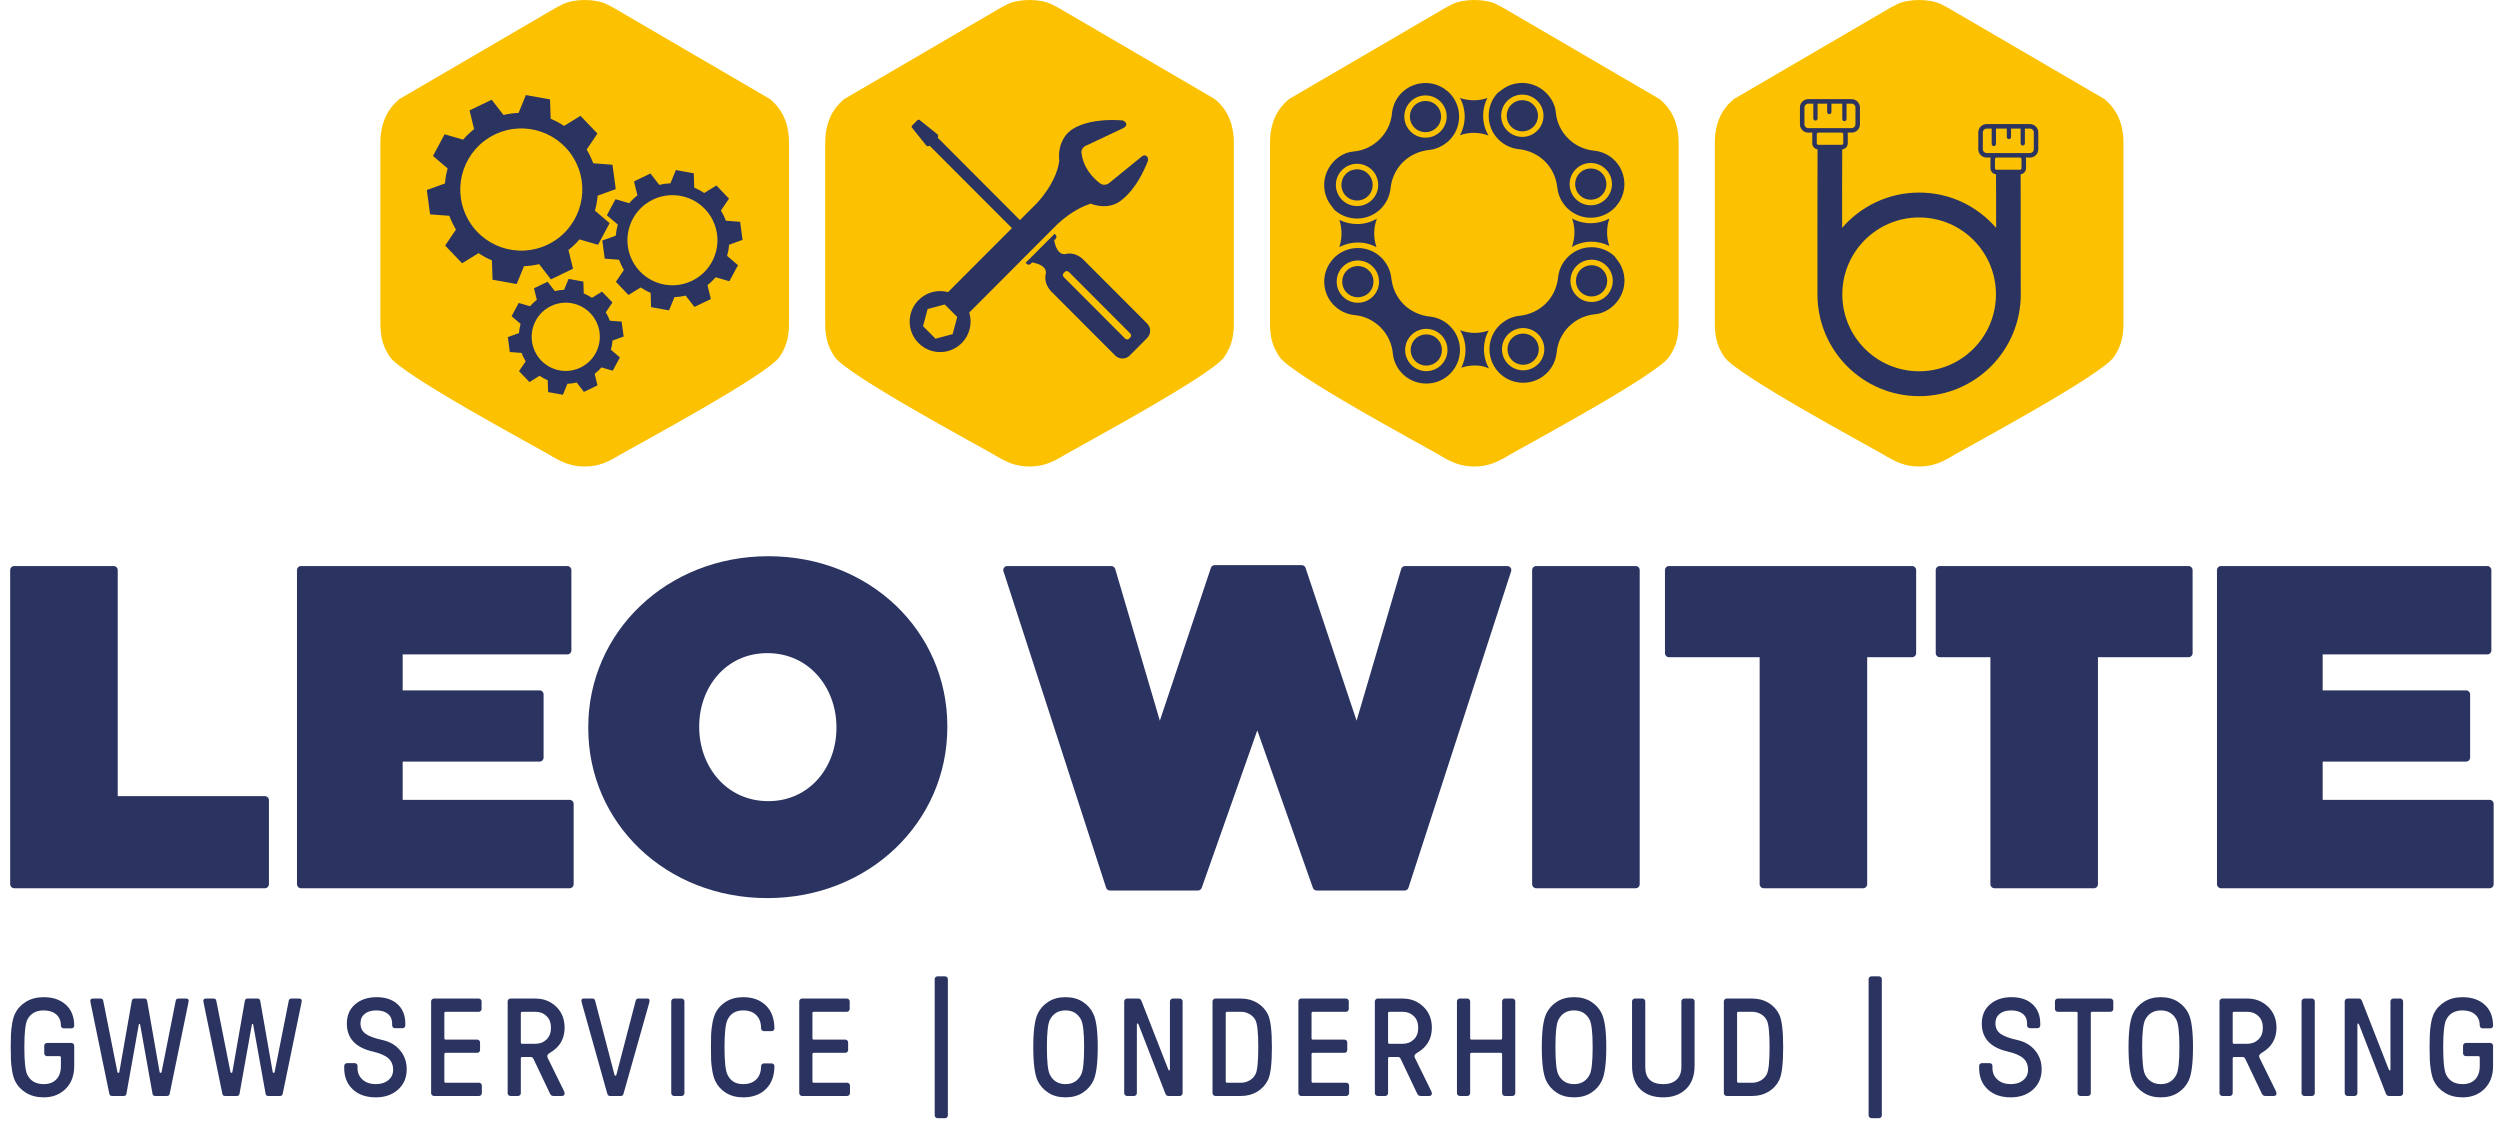
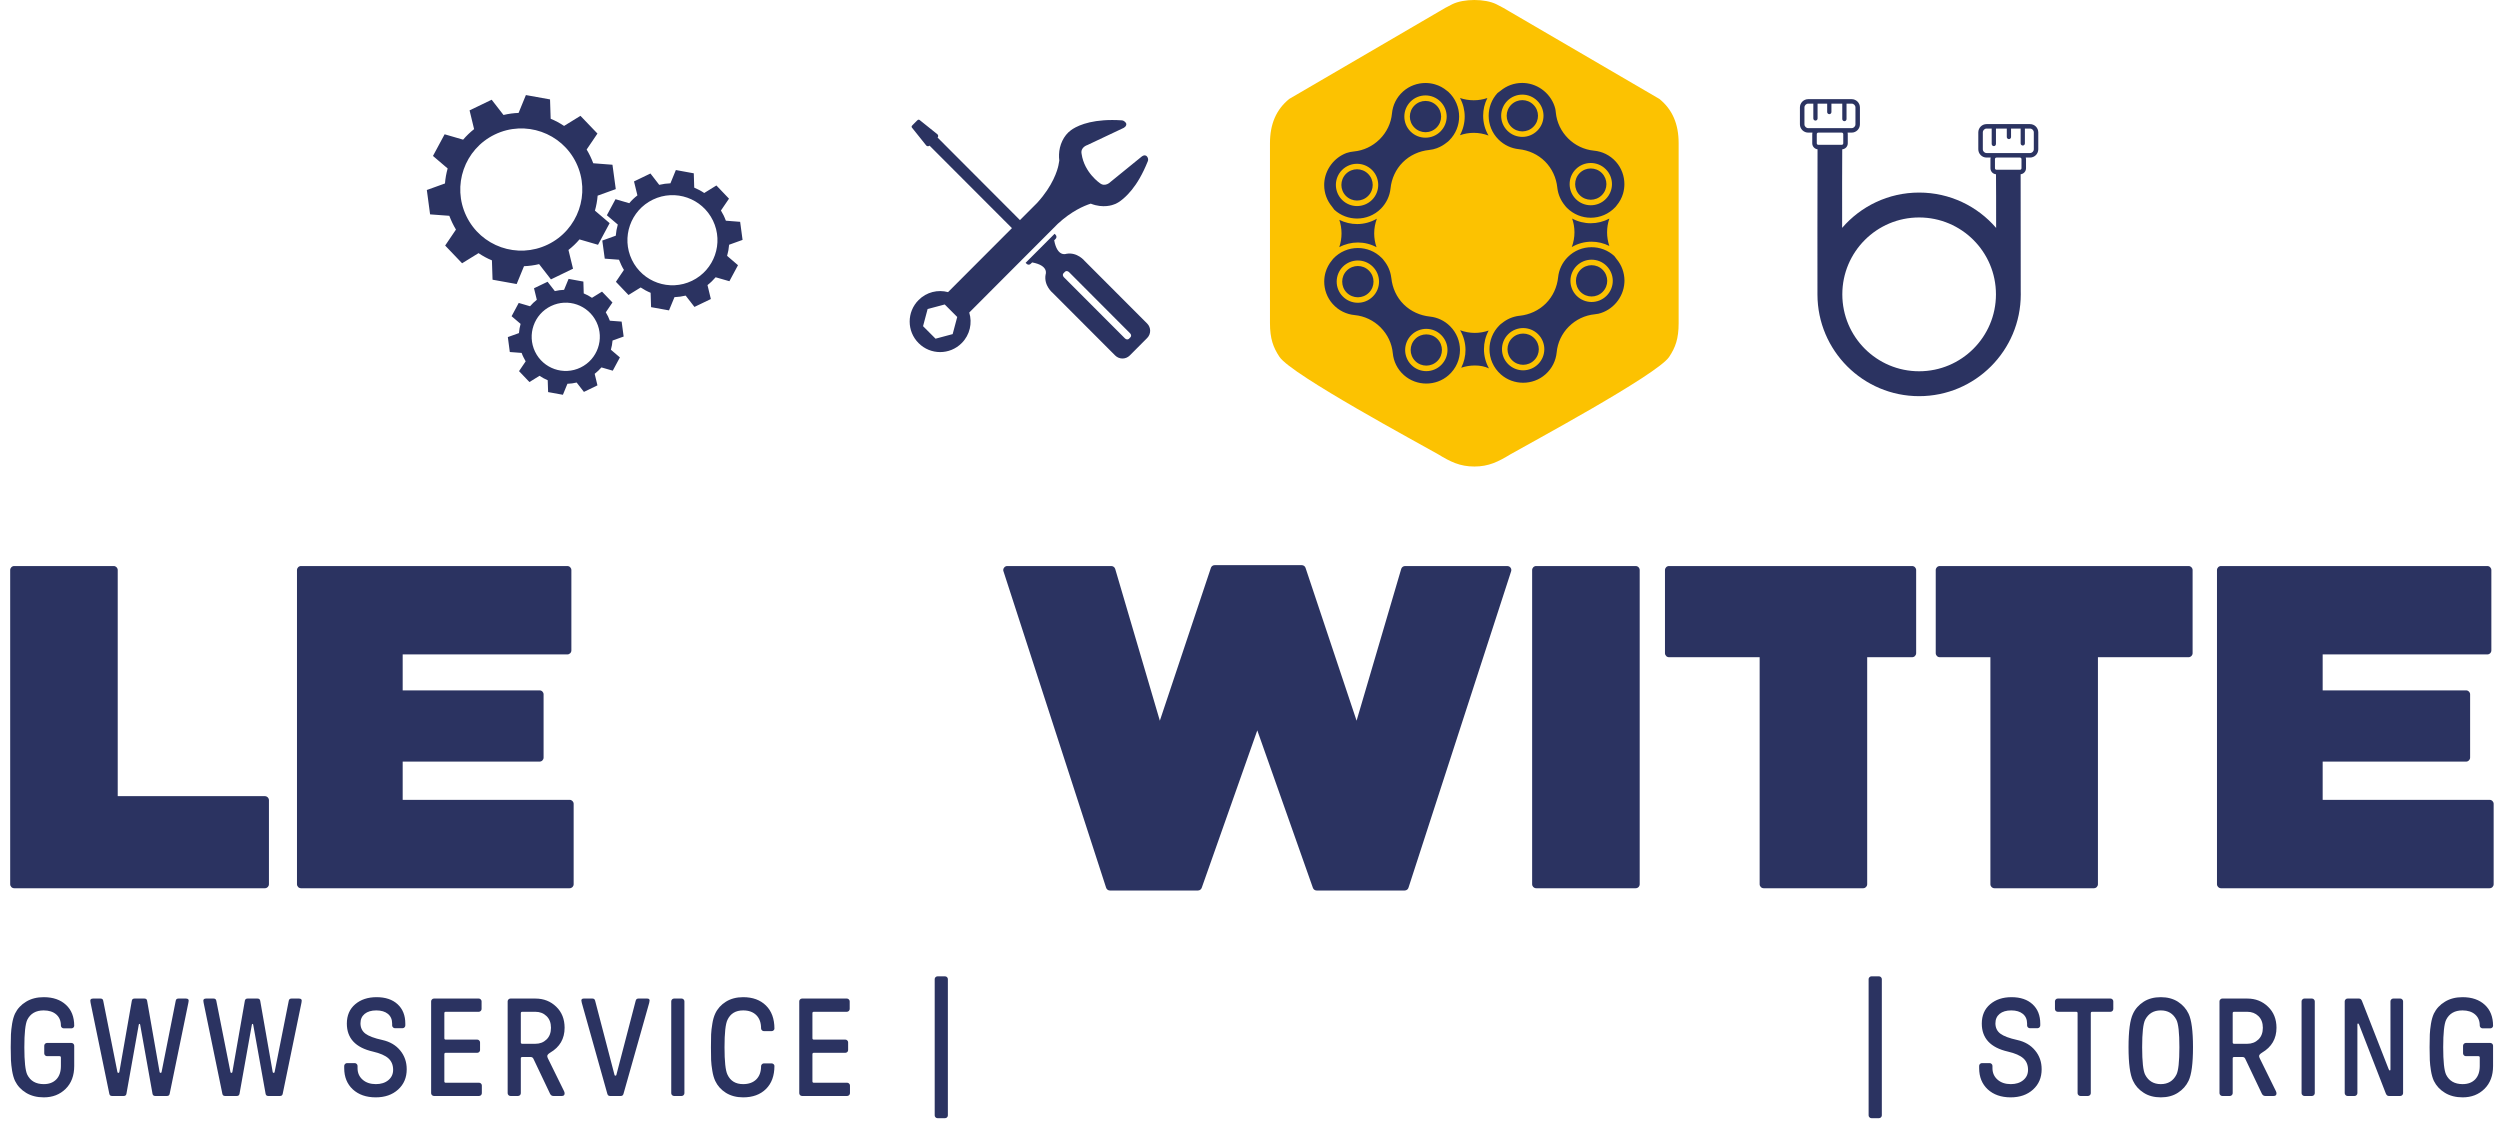
<svg xmlns="http://www.w3.org/2000/svg" width="191" height="86" viewBox="0 0 191 86" fill="none">
  <path d="M190.207 67.861H169.682C169.514 67.861 169.377 67.724 169.377 67.552V43.554C169.377 43.386 169.514 43.245 169.682 43.245H190.032C190.203 43.245 190.34 43.386 190.34 43.554V49.69C190.34 49.861 190.203 49.998 190.032 49.998H177.452V52.744H188.409C188.577 52.744 188.717 52.881 188.717 53.049V57.882C188.717 58.05 188.577 58.187 188.409 58.187H177.452V61.108H190.207C190.378 61.108 190.515 61.248 190.515 61.416V67.552C190.515 67.724 190.378 67.861 190.207 67.861ZM159.974 67.861H152.371C152.203 67.861 152.066 67.724 152.066 67.552V50.211H148.198C148.027 50.211 147.89 50.07 147.89 49.902V43.554C147.89 43.386 148.027 43.245 148.198 43.245H167.21C167.378 43.245 167.515 43.386 167.515 43.554V49.902C167.515 50.07 167.378 50.211 167.21 50.211H160.282V67.552C160.282 67.724 160.145 67.861 159.974 67.861ZM142.348 67.861H134.745C134.574 67.861 134.437 67.724 134.437 67.552V50.211H127.509C127.341 50.211 127.204 50.07 127.204 49.902V43.554C127.204 43.386 127.341 43.245 127.509 43.245H146.086C146.257 43.245 146.394 43.386 146.394 43.554V49.902C146.394 50.07 146.257 50.211 146.086 50.211H142.653V67.552C142.653 67.724 142.516 67.861 142.348 67.861ZM124.965 67.861H117.363C117.191 67.861 117.055 67.724 117.055 67.552V43.554C117.055 43.386 117.191 43.245 117.363 43.245H124.965C125.137 43.245 125.273 43.386 125.273 43.554V67.552C125.273 67.724 125.137 67.861 124.965 67.861ZM91.522 68.035H84.799C84.668 68.035 84.549 67.953 84.507 67.823L76.672 43.667C76.655 43.633 76.648 43.595 76.648 43.554C76.648 43.386 76.785 43.245 76.956 43.245H84.908C85.041 43.249 85.161 43.334 85.202 43.468L88.612 55.061L92.504 43.41C92.535 43.276 92.655 43.177 92.802 43.177H99.453C99.583 43.177 99.703 43.259 99.744 43.386L103.643 55.061L107.045 43.492C107.073 43.351 107.199 43.245 107.347 43.245H115.158C115.189 43.249 115.223 43.252 115.254 43.262C115.415 43.314 115.504 43.489 115.449 43.65L107.614 67.802C107.583 67.936 107.46 68.035 107.316 68.035H100.593C100.466 68.035 100.35 67.957 100.305 67.83L96.057 55.801L91.819 67.809C91.782 67.939 91.662 68.035 91.522 68.035Z" fill="#2B3361" />
  <path d="M43.523 67.861H22.997C22.826 67.861 22.689 67.724 22.689 67.552V43.554C22.689 43.386 22.826 43.245 22.997 43.245H43.344C43.516 43.245 43.653 43.386 43.653 43.554V49.69C43.653 49.861 43.516 49.998 43.344 49.998H30.765V52.744H41.222C41.393 52.744 41.53 52.881 41.53 53.049V57.882C41.53 58.05 41.393 58.187 41.222 58.187H30.765V61.108H43.523C43.69 61.108 43.827 61.248 43.827 61.416V67.552C43.827 67.724 43.69 67.861 43.523 67.861Z" fill="#2B3361" />
  <path d="M20.242 67.861H1.086C0.915 67.861 0.778 67.724 0.778 67.552V43.554C0.778 43.386 0.915 43.245 1.086 43.245H8.689C8.857 43.245 8.994 43.386 8.994 43.554V60.827H20.242C20.41 60.827 20.547 60.967 20.547 61.135V67.552C20.547 67.724 20.41 67.861 20.242 67.861Z" fill="#2B3361" />
-   <path d="M58.625 68.615C66.382 68.615 72.376 62.818 72.376 55.555V55.483C72.376 48.219 66.454 42.495 58.697 42.495C50.94 42.495 44.943 48.291 44.943 55.555V55.627C44.943 62.89 50.869 68.615 58.625 68.615ZM58.697 61.207C55.466 61.207 53.419 58.523 53.419 55.555V55.483C53.419 52.548 55.428 49.899 58.625 49.899C61.857 49.899 63.904 52.583 63.904 55.555V55.627C63.904 58.561 61.891 61.207 58.697 61.207Z" fill="#2B3361" />
-   <path fill-rule="evenodd" clip-rule="evenodd" d="M81.42 34.706C82.686 33.973 92.627 28.636 93.538 27.268C94.02 26.545 94.267 25.869 94.267 24.687V10.941C94.267 9.481 93.791 8.367 92.795 7.558L81.379 0.897C81.033 0.688 80.711 0.506 80.335 0.321C79.458 -0.107 77.85 -0.107 76.973 0.321C76.597 0.506 76.275 0.688 75.933 0.897L64.516 7.558C63.517 8.367 63.045 9.481 63.045 10.941V24.687C63.045 25.869 63.288 26.545 63.77 27.268C64.681 28.636 74.622 33.973 75.888 34.706C76.833 35.279 77.552 35.642 78.661 35.642C79.76 35.642 80.485 35.275 81.42 34.706Z" fill="#FCC201" />
  <path fill-rule="evenodd" clip-rule="evenodd" d="M81.279 21.177C81.187 21.087 81.177 20.95 81.252 20.875L81.368 20.758C81.444 20.683 81.577 20.697 81.67 20.786L86.339 25.465C86.431 25.557 86.445 25.691 86.366 25.766L86.253 25.883C86.175 25.958 86.041 25.948 85.949 25.856L81.279 21.177ZM79.883 20.978C79.732 21.821 80.424 22.376 80.424 22.376L85.202 27.162C85.51 27.467 86.003 27.467 86.311 27.162L87.643 25.825C87.948 25.52 87.948 25.023 87.643 24.718L82.864 19.932C82.864 19.932 82.31 19.24 81.468 19.391C81.468 19.391 80.783 19.675 80.54 18.359L80.65 18.249C80.735 18.163 80.735 18.026 80.65 17.941L80.571 17.862L78.356 20.08L78.438 20.158C78.52 20.244 78.661 20.244 78.743 20.158L78.856 20.049C80.17 20.289 79.883 20.978 79.883 20.978ZM72.177 23.261L70.87 23.61L70.521 24.92L71.476 25.876L72.783 25.526L73.132 24.217L72.177 23.261ZM85.73 9.196C83.621 9.052 82.484 9.525 81.961 9.851C81.92 9.878 81.872 9.909 81.831 9.94C81.252 10.355 80.93 11.102 80.91 11.801V11.805C80.903 11.962 80.913 12.113 80.93 12.264C80.906 12.394 80.876 12.583 80.865 12.631C80.79 12.994 80.454 14.173 79.239 15.5L77.925 16.816L71.633 10.512L71.623 10.523C71.695 10.451 71.695 10.331 71.623 10.262L70.319 9.217C70.213 9.117 70.161 9.114 70.058 9.217L69.723 9.553C69.61 9.662 69.627 9.71 69.723 9.813L70.767 11.119C70.839 11.191 70.955 11.191 71.027 11.119L71.017 11.126L77.312 17.43L72.431 22.318C71.654 22.109 70.791 22.308 70.182 22.921C69.271 23.83 69.271 25.307 70.182 26.215C71.089 27.127 72.564 27.127 73.471 26.215C74.105 25.585 74.296 24.676 74.05 23.878L80.824 17.09C81.855 16.141 82.796 15.73 83.333 15.558C84.302 15.946 85.055 15.637 85.055 15.637C85.538 15.51 86.13 14.928 86.459 14.516C86.859 14.026 87.29 13.323 87.691 12.322C87.749 12.199 87.708 12.041 87.623 11.945C87.554 11.87 87.421 11.815 87.229 11.959L84.846 13.896C84.846 13.896 84.449 14.314 84.042 14.002C84.042 14.002 82.841 13.196 82.635 11.76C82.525 11.243 83.077 11.081 83.077 11.081L85.853 9.769C86.038 9.666 86.072 9.522 86.041 9.433C86.003 9.33 85.839 9.203 85.73 9.196Z" fill="#2B3361" />
  <path fill-rule="evenodd" clip-rule="evenodd" d="M115.405 34.706C116.671 33.973 126.612 28.636 127.522 27.268C128.005 26.545 128.248 25.869 128.248 24.687V10.941C128.248 9.481 127.776 8.367 126.776 7.558L115.36 0.897C115.014 0.688 114.696 0.506 114.319 0.321C113.443 -0.107 111.834 -0.107 110.958 0.321C110.581 0.506 110.26 0.688 109.914 0.897L98.498 7.558C97.502 8.367 97.026 9.481 97.026 10.941V24.687C97.026 25.869 97.272 26.545 97.755 27.268C98.665 28.636 108.603 33.973 109.873 34.706C110.814 35.279 111.536 35.642 112.642 35.642C113.744 35.642 114.467 35.275 115.405 34.706Z" fill="#FCC201" />
  <path fill-rule="evenodd" clip-rule="evenodd" d="M104.882 20.374C104.567 20.059 104.153 19.901 103.739 19.901C103.328 19.901 102.91 20.059 102.595 20.374C102.28 20.69 102.123 21.105 102.123 21.516C102.123 21.931 102.28 22.345 102.595 22.657C102.91 22.973 103.328 23.134 103.739 23.13C104.153 23.134 104.567 22.973 104.882 22.657C105.2 22.345 105.358 21.931 105.358 21.516C105.358 21.105 105.2 20.69 104.882 20.374ZM104.584 20.673C104.82 20.906 104.937 21.211 104.937 21.516C104.937 21.824 104.82 22.13 104.584 22.363C104.351 22.596 104.047 22.712 103.739 22.712C103.434 22.712 103.129 22.596 102.893 22.363C102.66 22.13 102.544 21.824 102.544 21.516C102.544 21.211 102.66 20.906 102.893 20.673C103.129 20.439 103.434 20.323 103.739 20.323C104.047 20.323 104.351 20.439 104.584 20.673ZM110.112 25.599C109.798 25.283 109.383 25.125 108.969 25.125C108.555 25.125 108.141 25.283 107.826 25.599C107.511 25.914 107.353 26.329 107.353 26.74C107.353 27.151 107.511 27.566 107.826 27.881C108.141 28.197 108.555 28.355 108.969 28.355C109.383 28.355 109.798 28.197 110.112 27.881C110.427 27.566 110.588 27.151 110.588 26.74C110.588 26.329 110.427 25.914 110.112 25.599ZM109.815 25.897C110.051 26.13 110.164 26.435 110.164 26.74C110.164 27.045 110.051 27.35 109.815 27.583C109.582 27.816 109.277 27.933 108.969 27.933C108.664 27.933 108.356 27.816 108.124 27.583C107.891 27.35 107.774 27.045 107.774 26.74C107.774 26.435 107.891 26.13 108.124 25.897C108.356 25.66 108.664 25.547 108.969 25.547C109.277 25.547 109.582 25.66 109.815 25.897ZM122.74 20.313C122.425 19.997 122.011 19.84 121.597 19.84C121.183 19.84 120.769 19.997 120.454 20.313C120.139 20.628 119.981 21.043 119.981 21.454C119.981 21.869 120.139 22.284 120.454 22.599C120.769 22.911 121.183 23.072 121.597 23.072C122.011 23.072 122.425 22.911 122.74 22.599C123.055 22.284 123.216 21.869 123.216 21.454C123.216 21.043 123.055 20.628 122.74 20.313ZM122.442 20.611C122.675 20.844 122.792 21.149 122.792 21.454C122.792 21.763 122.675 22.064 122.442 22.301C122.21 22.534 121.905 22.651 121.597 22.651C121.292 22.651 120.984 22.534 120.751 22.301C120.519 22.064 120.402 21.763 120.402 21.454C120.402 21.149 120.519 20.844 120.751 20.611C120.984 20.378 121.292 20.261 121.597 20.261C121.905 20.261 122.21 20.378 122.442 20.611ZM117.513 25.537C117.195 25.221 116.781 25.064 116.366 25.064C115.956 25.064 115.538 25.221 115.223 25.537C114.908 25.852 114.751 26.267 114.751 26.678C114.751 27.09 114.908 27.504 115.223 27.82C115.538 28.135 115.956 28.293 116.366 28.293C116.781 28.293 117.195 28.135 117.513 27.82C117.828 27.504 117.986 27.09 117.986 26.678C117.986 26.267 117.828 25.852 117.513 25.537ZM117.212 25.835C117.448 26.068 117.565 26.373 117.565 26.678C117.565 26.983 117.448 27.288 117.212 27.521C116.979 27.755 116.675 27.871 116.366 27.871C116.062 27.871 115.757 27.755 115.521 27.521C115.288 27.288 115.172 26.983 115.172 26.678C115.172 26.373 115.288 26.068 115.521 25.835C115.757 25.599 116.062 25.485 116.366 25.485C116.675 25.485 116.979 25.599 117.212 25.835ZM122.679 12.926C122.364 12.61 121.95 12.453 121.535 12.453C121.121 12.453 120.707 12.61 120.392 12.926C120.077 13.238 119.92 13.652 119.92 14.067C119.92 14.479 120.077 14.893 120.392 15.209C120.707 15.524 121.121 15.682 121.535 15.682C121.95 15.682 122.364 15.524 122.679 15.209C122.994 14.893 123.155 14.479 123.155 14.067C123.155 13.652 122.994 13.238 122.679 12.926ZM122.381 13.22C122.614 13.457 122.73 13.759 122.73 14.067C122.73 14.372 122.614 14.677 122.381 14.91C122.148 15.143 121.843 15.26 121.535 15.26C121.231 15.26 120.923 15.143 120.69 14.91C120.457 14.677 120.341 14.372 120.341 14.067C120.341 13.759 120.457 13.457 120.69 13.22C120.923 12.987 121.231 12.871 121.535 12.871C121.843 12.871 122.148 12.987 122.381 13.22ZM117.448 7.702C117.133 7.386 116.719 7.229 116.305 7.229C115.894 7.229 115.476 7.386 115.162 7.702C114.847 8.017 114.689 8.432 114.689 8.843C114.689 9.258 114.847 9.669 115.162 9.985C115.476 10.3 115.894 10.458 116.305 10.458C116.719 10.458 117.133 10.3 117.448 9.985C117.767 9.669 117.924 9.258 117.924 8.843C117.924 8.432 117.767 8.017 117.448 7.702ZM117.15 8C117.387 8.233 117.503 8.538 117.503 8.843C117.503 9.148 117.387 9.453 117.15 9.686C116.918 9.923 116.613 10.036 116.305 10.039C116 10.036 115.696 9.923 115.459 9.686C115.227 9.453 115.11 9.148 115.11 8.843C115.11 8.538 115.227 8.233 115.459 8C115.696 7.767 116 7.65 116.305 7.65C116.613 7.65 116.918 7.767 117.15 8ZM104.824 12.987C104.505 12.672 104.091 12.511 103.677 12.514C103.266 12.511 102.849 12.672 102.534 12.987C102.219 13.299 102.061 13.714 102.061 14.129C102.061 14.54 102.219 14.955 102.534 15.27C102.849 15.586 103.266 15.743 103.677 15.743C104.091 15.743 104.505 15.586 104.824 15.27C105.139 14.955 105.296 14.54 105.296 14.129C105.296 13.714 105.139 13.299 104.824 12.987ZM104.522 13.282C104.759 13.519 104.875 13.82 104.875 14.129C104.875 14.434 104.759 14.739 104.522 14.972C104.29 15.205 103.985 15.322 103.677 15.322C103.372 15.322 103.068 15.205 102.831 14.972C102.599 14.739 102.482 14.434 102.482 14.129C102.482 13.82 102.599 13.519 102.831 13.282C103.068 13.049 103.372 12.932 103.677 12.932C103.985 12.932 104.29 13.049 104.522 13.282ZM110.051 7.763C109.736 7.448 109.322 7.29 108.907 7.29C108.493 7.29 108.079 7.448 107.764 7.763C107.449 8.079 107.292 8.493 107.292 8.905C107.292 9.316 107.449 9.731 107.764 10.046C108.079 10.362 108.493 10.519 108.907 10.519C109.322 10.519 109.736 10.362 110.051 10.046C110.366 9.731 110.527 9.316 110.527 8.905C110.527 8.493 110.366 8.079 110.051 7.763ZM109.753 8.062C109.986 8.295 110.102 8.6 110.102 8.905C110.102 9.21 109.986 9.515 109.753 9.748C109.52 9.985 109.216 10.098 108.907 10.101C108.603 10.098 108.295 9.985 108.062 9.748C107.829 9.515 107.713 9.213 107.713 8.905C107.713 8.6 107.829 8.295 108.062 8.062C108.295 7.828 108.603 7.712 108.907 7.712C109.216 7.712 109.52 7.828 109.753 8.062ZM113.635 7.489C113.419 7.914 113.313 8.38 113.313 8.843C113.313 9.368 113.45 9.892 113.724 10.355C113.364 10.221 112.984 10.149 112.594 10.149C112.231 10.149 111.875 10.214 111.54 10.331C111.779 9.889 111.903 9.395 111.903 8.905C111.903 8.418 111.783 7.928 111.543 7.489C111.879 7.602 112.235 7.66 112.594 7.66C112.95 7.66 113.303 7.602 113.635 7.489ZM122.956 16.7C122.84 17.036 122.781 17.389 122.781 17.749C122.781 18.105 122.84 18.455 122.953 18.791C122.525 18.575 122.059 18.465 121.594 18.465C121.07 18.465 120.546 18.602 120.084 18.876C120.217 18.517 120.289 18.139 120.289 17.749C120.289 17.385 120.228 17.032 120.111 16.696C120.553 16.936 121.042 17.056 121.532 17.056C122.021 17.056 122.511 16.936 122.956 16.7ZM111.639 28.094C111.855 27.669 111.964 27.203 111.964 26.74C111.964 26.215 111.824 25.695 111.554 25.228C111.91 25.362 112.29 25.434 112.68 25.434C113.043 25.434 113.399 25.369 113.734 25.252C113.494 25.698 113.375 26.188 113.375 26.678C113.375 27.182 113.501 27.689 113.758 28.145C113.433 27.998 113.094 27.923 112.68 27.923C112.324 27.923 111.975 27.981 111.639 28.094ZM105.166 18.887C104.724 18.647 104.232 18.527 103.742 18.527C103.253 18.527 102.763 18.647 102.321 18.883C102.434 18.547 102.493 18.194 102.493 17.834C102.493 17.478 102.434 17.128 102.325 16.796C102.749 17.008 103.218 17.118 103.684 17.118C104.204 17.118 104.728 16.981 105.193 16.707C105.06 17.067 104.988 17.444 104.988 17.834C104.988 18.198 105.05 18.551 105.166 18.887ZM109.63 6.444C109.969 6.543 110.273 6.707 110.537 6.927C110.575 6.958 110.612 6.989 110.653 7.016C111.204 7.527 111.478 8.216 111.478 8.905C111.478 9.563 111.228 10.221 110.725 10.722C110.694 10.752 110.664 10.783 110.633 10.811C110.592 10.841 110.554 10.872 110.516 10.9C110.304 11.071 110.065 11.212 109.808 11.308C109.804 11.311 109.804 11.311 109.801 11.315C109.599 11.39 109.39 11.438 109.178 11.459C108.425 11.537 107.713 11.86 107.175 12.398C106.635 12.936 106.313 13.646 106.237 14.396C106.176 14.962 105.929 15.51 105.498 15.946C104.995 16.446 104.341 16.696 103.684 16.696C103.057 16.696 102.434 16.474 101.941 16.024C101.887 15.939 101.825 15.857 101.76 15.778C101.39 15.335 101.168 14.766 101.168 14.143C101.168 14.091 101.171 14.04 101.171 13.988C101.233 12.95 101.931 12.038 102.876 11.688C103.057 11.627 103.246 11.589 103.437 11.572C104.173 11.503 104.861 11.174 105.385 10.66H105.389L105.412 10.636C105.94 10.108 106.279 9.412 106.347 8.665C106.405 8.041 106.689 7.441 107.199 6.985C107.682 6.557 108.295 6.341 108.907 6.341C109.154 6.341 109.397 6.375 109.63 6.444ZM101.274 20.796C101.373 20.46 101.541 20.152 101.76 19.891C101.791 19.853 101.818 19.816 101.849 19.774C102.362 19.223 103.051 18.948 103.742 18.948C104.399 18.948 105.056 19.199 105.56 19.703C105.59 19.73 105.618 19.761 105.649 19.795C105.676 19.833 105.707 19.874 105.738 19.912C106.032 20.272 106.227 20.71 106.289 21.19C106.292 21.197 106.292 21.201 106.292 21.207C106.296 21.221 106.296 21.235 106.299 21.248C106.378 21.999 106.696 22.709 107.237 23.247L107.261 23.271C107.798 23.795 108.497 24.107 109.24 24.186C109.804 24.244 110.355 24.491 110.787 24.923C111.29 25.427 111.54 26.082 111.543 26.74C111.54 27.45 111.252 28.156 110.667 28.67C110.188 29.091 109.582 29.304 108.969 29.304C108.356 29.304 107.744 29.088 107.261 28.66C106.751 28.207 106.467 27.604 106.409 26.98C106.34 26.239 106.008 25.55 105.488 25.026V25.023L105.474 25.009C104.944 24.481 104.249 24.145 103.499 24.073C102.876 24.015 102.273 23.734 101.818 23.223C101.387 22.743 101.171 22.13 101.171 21.516C101.171 21.273 101.205 21.029 101.274 20.796ZM114.645 24.769C114.686 24.741 114.723 24.711 114.761 24.683C115.124 24.385 115.569 24.19 116.058 24.128C116.062 24.128 116.065 24.128 116.069 24.128L116.099 24.125C116.853 24.046 117.561 23.723 118.102 23.185C118.639 22.647 118.961 21.938 119.04 21.187C119.098 20.621 119.345 20.073 119.779 19.637C120.279 19.137 120.936 18.887 121.594 18.887C122.217 18.887 122.843 19.11 123.333 19.559C123.391 19.644 123.452 19.727 123.517 19.805C123.887 20.248 124.106 20.82 124.11 21.441C124.11 21.492 124.106 21.543 124.103 21.595C124.038 22.733 123.202 23.713 122.117 23.97C122.025 23.991 121.932 24.005 121.84 24.011C121.09 24.083 120.392 24.419 119.865 24.947L119.851 24.961H119.848C119.327 25.489 118.999 26.178 118.93 26.918C118.869 27.542 118.588 28.145 118.075 28.598C117.595 29.026 116.983 29.242 116.366 29.242C115.757 29.242 115.148 29.03 114.669 28.608C114.087 28.094 113.796 27.388 113.796 26.678C113.796 26.02 114.046 25.365 114.549 24.861C114.58 24.831 114.614 24.8 114.645 24.769ZM114.408 7.109C114.494 7.054 114.573 6.992 114.651 6.927C115.1 6.557 115.668 6.337 116.291 6.337C116.343 6.337 116.394 6.337 116.445 6.341C117.578 6.406 118.554 7.229 118.821 8.301C118.841 8.401 118.858 8.5 118.865 8.603C118.937 9.35 119.273 10.046 119.803 10.574C120.33 11.102 121.029 11.438 121.778 11.51C122.398 11.568 123.004 11.849 123.459 12.36C123.887 12.843 124.103 13.454 124.103 14.067C124.103 14.31 124.068 14.55 124.003 14.787C123.904 15.123 123.736 15.431 123.517 15.692C123.487 15.73 123.456 15.767 123.428 15.805C122.915 16.36 122.227 16.635 121.532 16.635C120.875 16.635 120.221 16.384 119.718 15.884C119.687 15.853 119.656 15.819 119.629 15.788C119.598 15.75 119.567 15.709 119.536 15.671C119.245 15.311 119.047 14.873 118.985 14.389C118.985 14.386 118.985 14.379 118.982 14.376C118.982 14.362 118.978 14.348 118.978 14.335C118.9 13.584 118.578 12.874 118.04 12.336C117.5 11.798 116.791 11.476 116.038 11.397C115.47 11.338 114.922 11.092 114.487 10.66C113.984 10.159 113.734 9.501 113.734 8.843C113.734 8.219 113.96 7.599 114.408 7.109Z" fill="#2B3361" />
-   <path fill-rule="evenodd" clip-rule="evenodd" d="M149.386 34.706C150.656 33.973 160.593 28.636 161.504 27.268C161.986 26.545 162.233 25.869 162.233 24.687V10.941C162.233 9.481 161.757 8.367 160.761 7.558L149.345 0.897C148.999 0.688 148.677 0.506 148.301 0.321C147.424 -0.107 145.816 -0.107 144.939 0.321C144.563 0.506 144.241 0.688 143.899 0.897L132.482 7.558C131.483 8.367 131.011 9.481 131.011 10.941V24.687C131.011 25.869 131.254 26.545 131.736 27.268C132.647 28.636 142.588 33.973 143.854 34.706C144.799 35.279 145.518 35.642 146.627 35.642C147.726 35.642 148.451 35.275 149.386 34.706Z" fill="#FCC201" />
  <path fill-rule="evenodd" clip-rule="evenodd" d="M141.075 7.918C141.075 7.924 141.075 7.931 141.075 7.938V9.093C141.075 9.186 141.003 9.258 140.914 9.258C140.825 9.258 140.749 9.186 140.749 9.093V7.938C140.749 7.931 140.753 7.924 140.753 7.918H139.921V8.562C139.921 8.651 139.849 8.723 139.76 8.723C139.671 8.723 139.596 8.651 139.596 8.562V7.918H138.863V9.052C138.863 9.141 138.791 9.213 138.702 9.213C138.613 9.213 138.538 9.141 138.538 9.052V7.918H138.148C137.99 7.918 137.86 8.048 137.86 8.209V9.498C137.86 9.659 137.99 9.789 138.148 9.789H141.465C141.626 9.789 141.756 9.659 141.756 9.498V8.209C141.756 8.048 141.626 7.918 141.465 7.918H141.075ZM138.915 10.132H140.712C140.773 10.132 140.825 10.183 140.825 10.248V10.951C140.825 11.013 140.773 11.064 140.712 11.064H138.915C138.853 11.064 138.802 11.013 138.802 10.951V10.248C138.802 10.183 138.853 10.132 138.915 10.132ZM152.169 9.823C152.165 9.83 152.165 9.837 152.165 9.844V10.999C152.165 11.088 152.241 11.164 152.33 11.164C152.419 11.164 152.491 11.088 152.491 10.999V9.844C152.491 9.837 152.491 9.83 152.491 9.823H153.319V10.468C153.319 10.557 153.394 10.629 153.483 10.629C153.572 10.629 153.644 10.557 153.644 10.468V9.823H154.377V10.958C154.377 11.047 154.452 11.119 154.541 11.119C154.63 11.119 154.702 11.047 154.702 10.958V9.823H155.092C155.253 9.823 155.383 9.954 155.383 10.115V11.404C155.383 11.565 155.253 11.692 155.092 11.692H151.775C151.618 11.692 151.488 11.565 151.488 11.404V10.115C151.488 9.954 151.618 9.823 151.775 9.823H152.169ZM154.325 12.038H152.532C152.467 12.038 152.415 12.089 152.415 12.154V12.854C152.415 12.919 152.467 12.97 152.532 12.97H154.325C154.39 12.97 154.442 12.919 154.442 12.854V12.154C154.442 12.089 154.39 12.038 154.325 12.038ZM146.62 16.614C149.862 16.614 152.491 19.243 152.491 22.489C152.491 25.736 149.862 28.365 146.62 28.365C143.382 28.365 140.753 25.736 140.753 22.489C140.753 19.243 143.382 16.614 146.62 16.614ZM146.62 14.712C148.972 14.712 151.08 15.757 152.504 17.413C152.504 15.73 152.504 14.071 152.494 13.313H152.487C152.254 13.292 152.07 13.094 152.07 12.854V12.154C152.07 12.113 152.076 12.075 152.087 12.038H151.775C151.426 12.038 151.142 11.753 151.142 11.404V10.115C151.142 9.765 151.426 9.481 151.775 9.481H155.092C155.441 9.481 155.725 9.765 155.725 10.115V11.404C155.725 11.753 155.441 12.038 155.092 12.038H154.77C154.781 12.075 154.788 12.113 154.788 12.154V12.854C154.788 13.094 154.606 13.289 154.377 13.313C154.384 14.9 154.384 20.707 154.384 22.243C154.387 22.325 154.387 22.407 154.387 22.489C154.387 26.785 150.909 30.267 146.62 30.267C142.338 30.267 138.863 26.795 138.853 22.506C138.853 21.643 138.846 13.721 138.86 11.407C138.634 11.38 138.456 11.184 138.456 10.951V10.248C138.456 10.207 138.459 10.17 138.47 10.132H138.148C137.799 10.132 137.514 9.847 137.514 9.498V8.209C137.514 7.859 137.799 7.575 138.148 7.575H141.465C141.814 7.575 142.098 7.859 142.098 8.209V9.498C142.098 9.847 141.814 10.132 141.465 10.132H141.157C141.167 10.17 141.17 10.207 141.17 10.248V10.951C141.17 11.188 140.986 11.386 140.756 11.407H140.746C140.736 12.542 140.736 15.072 140.739 17.409C142.163 15.757 144.272 14.712 146.62 14.712Z" fill="#2B3361" />
  <path d="M3.345 83.838C2.822 83.838 2.37 83.722 1.993 83.492C1.613 83.262 1.333 82.957 1.148 82.583C1.049 82.371 0.977 82.11 0.925 81.809C0.877 81.504 0.847 81.233 0.836 80.993C0.826 80.756 0.819 80.427 0.819 80.009C0.819 79.594 0.826 79.265 0.836 79.029C0.847 78.789 0.877 78.518 0.925 78.213C0.977 77.908 1.049 77.651 1.148 77.438C1.333 77.061 1.613 76.759 1.993 76.53C2.37 76.3 2.818 76.184 3.335 76.184C4.051 76.184 4.619 76.379 5.04 76.77C5.461 77.157 5.67 77.692 5.67 78.374C5.67 78.422 5.649 78.466 5.608 78.508C5.564 78.545 5.516 78.566 5.458 78.566H4.865C4.807 78.566 4.759 78.542 4.715 78.501C4.674 78.46 4.653 78.408 4.653 78.353C4.653 77.99 4.533 77.709 4.297 77.503C4.061 77.298 3.739 77.195 3.335 77.195C2.743 77.195 2.322 77.435 2.082 77.918C1.935 78.23 1.86 78.926 1.86 80.009C1.86 81.096 1.935 81.792 2.082 82.103C2.322 82.587 2.743 82.827 3.345 82.827C3.749 82.827 4.068 82.707 4.301 82.467C4.537 82.224 4.653 81.884 4.653 81.445V80.797C4.653 80.725 4.615 80.691 4.547 80.691H3.592C3.534 80.691 3.486 80.671 3.441 80.626C3.4 80.585 3.38 80.534 3.38 80.479V79.892C3.38 79.838 3.4 79.786 3.441 79.745C3.486 79.704 3.534 79.68 3.592 79.68H5.458C5.516 79.68 5.564 79.704 5.608 79.745C5.649 79.786 5.67 79.838 5.67 79.892V81.445C5.67 82.175 5.451 82.758 5.013 83.19C4.574 83.622 4.02 83.838 3.345 83.838ZM8.555 83.732C8.443 83.732 8.374 83.677 8.354 83.571L6.919 76.609C6.906 76.537 6.899 76.485 6.899 76.451C6.899 76.345 6.971 76.29 7.111 76.29H7.683C7.799 76.29 7.864 76.345 7.885 76.451L8.97 81.901C8.977 81.946 8.997 81.966 9.031 81.966H9.055C9.089 81.966 9.11 81.946 9.117 81.901L10.072 76.451C10.092 76.345 10.161 76.29 10.274 76.29H11.037C11.15 76.29 11.219 76.345 11.239 76.451L12.194 81.901C12.204 81.946 12.225 81.966 12.259 81.966H12.28C12.318 81.966 12.338 81.946 12.345 81.901L13.427 76.451C13.447 76.345 13.516 76.29 13.629 76.29H14.204C14.344 76.29 14.416 76.345 14.416 76.451C14.416 76.485 14.409 76.537 14.392 76.609L12.961 83.571C12.941 83.677 12.872 83.732 12.759 83.732H11.855C11.742 83.732 11.677 83.677 11.653 83.571L10.709 78.288C10.702 78.247 10.685 78.223 10.657 78.223C10.63 78.223 10.609 78.247 10.602 78.288L9.658 83.571C9.637 83.677 9.569 83.732 9.456 83.732H8.555ZM17.192 83.732C17.079 83.732 17.011 83.677 16.99 83.571L15.556 76.609C15.542 76.537 15.535 76.485 15.535 76.451C15.535 76.345 15.607 76.29 15.747 76.29H16.323C16.436 76.29 16.5 76.345 16.524 76.451L17.606 81.901C17.613 81.946 17.634 81.966 17.671 81.966H17.692C17.726 81.966 17.747 81.946 17.753 81.901L18.708 76.451C18.732 76.345 18.797 76.29 18.91 76.29H19.677C19.79 76.29 19.855 76.345 19.879 76.451L20.834 81.901C20.841 81.946 20.862 81.966 20.896 81.966H20.916C20.954 81.966 20.974 81.946 20.981 81.901L22.063 76.451C22.087 76.345 22.152 76.29 22.265 76.29H22.84C22.98 76.29 23.052 76.345 23.052 76.451C23.052 76.485 23.046 76.537 23.032 76.609L21.598 83.571C21.577 83.677 21.509 83.732 21.396 83.732H20.492C20.379 83.732 20.314 83.677 20.293 83.571L19.345 78.288C19.338 78.247 19.321 78.223 19.294 78.223C19.266 78.223 19.249 78.247 19.242 78.288L18.298 83.571C18.274 83.677 18.209 83.732 18.096 83.732H17.192Z" fill="#2B3361" />
  <path d="M28.707 83.838C27.978 83.838 27.393 83.632 26.955 83.228C26.517 82.82 26.297 82.278 26.297 81.606V81.435C26.297 81.377 26.318 81.329 26.363 81.288C26.404 81.243 26.455 81.222 26.51 81.222H27.105C27.16 81.222 27.211 81.243 27.253 81.288C27.297 81.329 27.317 81.377 27.317 81.435V81.606C27.317 81.966 27.444 82.261 27.704 82.487C27.961 82.714 28.3 82.827 28.718 82.827C29.108 82.827 29.423 82.727 29.669 82.525C29.912 82.323 30.035 82.059 30.035 81.733C30.035 81.363 29.912 81.072 29.673 80.856C29.433 80.64 29.039 80.468 28.495 80.342C27.163 80.037 26.499 79.323 26.499 78.203C26.499 77.579 26.712 77.088 27.136 76.725C27.561 76.365 28.105 76.184 28.772 76.184C29.45 76.184 29.988 76.365 30.378 76.725C30.771 77.088 30.966 77.579 30.966 78.203V78.343C30.966 78.398 30.946 78.449 30.905 78.49C30.864 78.532 30.812 78.556 30.754 78.556H30.172C30.114 78.556 30.066 78.532 30.025 78.49C29.981 78.449 29.96 78.398 29.96 78.343V78.203C29.96 77.884 29.851 77.637 29.635 77.459C29.419 77.284 29.125 77.195 28.748 77.195C28.375 77.195 28.077 77.284 27.862 77.459C27.646 77.637 27.54 77.877 27.54 78.182C27.54 78.514 27.667 78.778 27.916 78.97C28.166 79.159 28.601 79.323 29.217 79.457C29.789 79.584 30.244 79.851 30.576 80.256C30.908 80.66 31.073 81.137 31.073 81.689C31.073 82.33 30.854 82.844 30.415 83.242C29.977 83.639 29.409 83.838 28.707 83.838ZM33.151 83.732C33.096 83.732 33.044 83.711 33.003 83.667C32.959 83.626 32.938 83.574 32.938 83.519V76.502C32.938 76.448 32.959 76.396 33.003 76.355C33.044 76.31 33.096 76.29 33.151 76.29H36.581C36.635 76.29 36.687 76.31 36.728 76.355C36.772 76.396 36.793 76.448 36.793 76.502V77.088C36.793 77.143 36.772 77.195 36.728 77.236C36.687 77.277 36.635 77.301 36.581 77.301H34.054C33.982 77.301 33.948 77.335 33.948 77.407V79.32C33.948 79.392 33.982 79.426 34.054 79.426H36.464C36.519 79.426 36.57 79.447 36.611 79.492C36.656 79.533 36.676 79.581 36.676 79.639V80.225C36.676 80.28 36.656 80.328 36.611 80.372C36.57 80.414 36.519 80.434 36.464 80.434H34.054C33.982 80.434 33.948 80.472 33.948 80.544V82.614C33.948 82.686 33.982 82.721 34.054 82.721H36.601C36.659 82.721 36.707 82.741 36.752 82.786C36.793 82.827 36.813 82.878 36.813 82.933V83.519C36.813 83.574 36.793 83.626 36.752 83.667C36.707 83.711 36.659 83.732 36.601 83.732H33.151ZM38.997 83.732C38.939 83.732 38.891 83.711 38.847 83.667C38.806 83.626 38.785 83.574 38.785 83.519V76.502C38.785 76.448 38.806 76.396 38.847 76.355C38.891 76.31 38.939 76.29 38.997 76.29H40.907C41.537 76.29 42.068 76.499 42.496 76.914C42.923 77.325 43.136 77.863 43.136 78.521C43.136 79.358 42.77 79.992 42.033 80.424C41.883 80.516 41.811 80.602 41.811 80.681C41.811 80.729 41.828 80.791 41.862 80.863L43.095 83.368C43.122 83.427 43.136 83.485 43.136 83.54C43.136 83.667 43.067 83.732 42.923 83.732H42.276C42.164 83.732 42.078 83.674 42.023 83.56L40.75 80.883C40.705 80.797 40.637 80.756 40.548 80.756H39.898C39.829 80.756 39.791 80.791 39.791 80.863V83.519C39.791 83.574 39.771 83.626 39.73 83.667C39.685 83.711 39.637 83.732 39.579 83.732H38.997ZM39.898 79.745H40.907C41.246 79.745 41.53 79.635 41.756 79.416C41.982 79.197 42.095 78.898 42.095 78.521C42.095 78.148 41.982 77.85 41.756 77.63C41.53 77.411 41.246 77.301 40.907 77.301H39.898C39.829 77.301 39.791 77.335 39.791 77.407V79.639C39.791 79.711 39.829 79.745 39.898 79.745ZM46.603 83.732C46.497 83.732 46.432 83.677 46.401 83.571L44.45 76.619C44.43 76.533 44.416 76.475 44.416 76.437C44.416 76.341 44.478 76.29 44.597 76.29H45.268C45.374 76.29 45.44 76.345 45.467 76.451L46.946 82.114C46.953 82.158 46.973 82.179 47.007 82.179H47.028C47.066 82.179 47.086 82.158 47.093 82.114L48.568 76.451C48.596 76.345 48.664 76.29 48.77 76.29H49.448C49.571 76.29 49.629 76.341 49.629 76.437C49.629 76.482 49.619 76.543 49.599 76.619L47.634 83.571C47.606 83.677 47.538 83.732 47.432 83.732H46.603ZM51.495 83.732C51.437 83.732 51.389 83.711 51.344 83.667C51.303 83.626 51.283 83.574 51.283 83.519V76.502C51.283 76.448 51.303 76.396 51.344 76.355C51.389 76.31 51.437 76.29 51.495 76.29H52.077C52.135 76.29 52.183 76.31 52.227 76.355C52.269 76.396 52.289 76.448 52.289 76.502V83.519C52.289 83.574 52.269 83.626 52.227 83.667C52.183 83.711 52.135 83.732 52.077 83.732H51.495ZM56.777 83.838C56.267 83.838 55.829 83.722 55.459 83.492C55.093 83.262 54.819 82.957 54.644 82.583C54.545 82.371 54.47 82.11 54.422 81.809C54.37 81.504 54.34 81.233 54.329 80.993C54.319 80.756 54.316 80.427 54.316 80.009C54.316 79.594 54.319 79.265 54.329 79.029C54.34 78.789 54.37 78.518 54.422 78.213C54.47 77.908 54.545 77.651 54.644 77.438C54.819 77.061 55.093 76.759 55.459 76.53C55.829 76.3 56.267 76.184 56.777 76.184C57.506 76.184 58.088 76.396 58.519 76.821C58.95 77.246 59.166 77.836 59.166 78.587C59.166 78.635 59.146 78.679 59.101 78.72C59.06 78.758 59.009 78.778 58.954 78.778H58.358C58.304 78.778 58.252 78.758 58.211 78.713C58.167 78.672 58.146 78.621 58.146 78.566C58.146 78.134 58.023 77.795 57.78 77.555C57.537 77.315 57.201 77.195 56.777 77.195C56.205 77.195 55.805 77.435 55.579 77.918C55.428 78.23 55.353 78.926 55.353 80.009C55.353 81.096 55.428 81.792 55.579 82.103C55.805 82.587 56.205 82.827 56.777 82.827C57.201 82.827 57.537 82.707 57.78 82.467C58.023 82.224 58.146 81.888 58.146 81.456C58.146 81.401 58.167 81.349 58.211 81.308C58.252 81.264 58.304 81.243 58.358 81.243H58.954C59.009 81.243 59.06 81.264 59.101 81.301C59.146 81.343 59.166 81.387 59.166 81.435C59.166 82.186 58.95 82.775 58.519 83.2C58.088 83.626 57.506 83.838 56.777 83.838ZM61.275 83.732C61.217 83.732 61.169 83.711 61.124 83.667C61.083 83.626 61.063 83.574 61.063 83.519V76.502C61.063 76.448 61.083 76.396 61.124 76.355C61.169 76.31 61.217 76.29 61.275 76.29H64.701C64.76 76.29 64.808 76.31 64.852 76.355C64.893 76.396 64.917 76.448 64.917 76.502V77.088C64.917 77.143 64.893 77.195 64.852 77.236C64.808 77.277 64.76 77.301 64.701 77.301H62.175C62.107 77.301 62.069 77.335 62.069 77.407V79.32C62.069 79.392 62.107 79.426 62.175 79.426H64.585C64.643 79.426 64.691 79.447 64.736 79.492C64.777 79.533 64.797 79.581 64.797 79.639V80.225C64.797 80.28 64.777 80.328 64.736 80.372C64.691 80.414 64.643 80.434 64.585 80.434H62.175C62.107 80.434 62.069 80.472 62.069 80.544V82.614C62.069 82.686 62.107 82.721 62.175 82.721H64.725C64.78 82.721 64.831 82.741 64.873 82.786C64.917 82.827 64.938 82.878 64.938 82.933V83.519C64.938 83.574 64.917 83.626 64.873 83.667C64.831 83.711 64.78 83.732 64.725 83.732H61.275Z" fill="#2B3361" />
-   <path d="M82.714 83.485C82.351 83.722 81.913 83.838 81.403 83.838C80.896 83.838 80.458 83.722 80.095 83.485C79.729 83.252 79.458 82.947 79.28 82.573C79.055 82.103 78.942 81.25 78.942 80.009C78.942 78.772 79.055 77.918 79.28 77.448C79.458 77.071 79.729 76.77 80.095 76.533C80.458 76.3 80.896 76.184 81.403 76.184C81.913 76.184 82.351 76.3 82.714 76.533C83.08 76.77 83.35 77.071 83.528 77.448C83.754 77.918 83.867 78.772 83.867 80.009C83.867 81.25 83.754 82.103 83.528 82.573C83.35 82.947 83.08 83.252 82.714 83.485ZM80.215 82.114C80.461 82.59 80.859 82.827 81.403 82.827C81.95 82.827 82.344 82.59 82.594 82.114C82.748 81.819 82.827 81.116 82.827 80.009C82.827 78.905 82.748 78.203 82.594 77.904C82.344 77.431 81.95 77.195 81.403 77.195C80.859 77.195 80.461 77.431 80.215 77.904C80.061 78.203 79.982 78.905 79.982 80.009C79.982 81.116 80.061 81.819 80.215 82.114ZM89.245 81.678C89.272 81.75 89.303 81.785 89.331 81.785C89.365 81.785 89.382 81.761 89.382 81.713V76.502C89.382 76.448 89.406 76.396 89.447 76.355C89.488 76.31 89.54 76.29 89.594 76.29H90.138C90.193 76.29 90.245 76.31 90.286 76.355C90.327 76.396 90.351 76.448 90.351 76.502V83.519C90.351 83.574 90.327 83.626 90.286 83.667C90.245 83.711 90.193 83.732 90.138 83.732H89.255C89.156 83.732 89.084 83.67 89.033 83.55L86.996 78.299C86.965 78.23 86.938 78.192 86.91 78.192C86.873 78.192 86.856 78.216 86.856 78.268V83.519C86.856 83.574 86.835 83.626 86.794 83.667C86.75 83.711 86.702 83.732 86.644 83.732H86.103C86.048 83.732 85.997 83.711 85.956 83.667C85.911 83.626 85.89 83.574 85.89 83.519V76.502C85.89 76.448 85.911 76.396 85.956 76.355C85.997 76.31 86.048 76.29 86.103 76.29H86.986C87.082 76.29 87.157 76.352 87.208 76.472L89.245 81.678ZM92.85 83.732C92.795 83.732 92.743 83.711 92.702 83.667C92.661 83.626 92.637 83.574 92.637 83.519V76.502C92.637 76.448 92.661 76.396 92.702 76.355C92.743 76.31 92.795 76.29 92.85 76.29H94.814C95.28 76.29 95.694 76.4 96.057 76.619C96.416 76.838 96.69 77.136 96.875 77.514C97.074 77.925 97.173 78.758 97.173 80.009C97.173 81.264 97.074 82.097 96.875 82.508C96.69 82.885 96.416 83.183 96.057 83.403C95.694 83.622 95.28 83.732 94.814 83.732H92.85ZM93.753 82.721H94.814C95.034 82.721 95.246 82.666 95.451 82.553C95.657 82.439 95.814 82.278 95.92 82.073C96.061 81.802 96.132 81.116 96.132 80.009C96.132 78.905 96.061 78.216 95.92 77.949C95.814 77.743 95.657 77.582 95.451 77.469C95.246 77.356 95.034 77.301 94.814 77.301H93.753C93.681 77.301 93.647 77.335 93.647 77.407V82.614C93.647 82.686 93.681 82.721 93.753 82.721ZM99.408 83.732C99.35 83.732 99.302 83.711 99.258 83.667C99.217 83.626 99.196 83.574 99.196 83.519V76.502C99.196 76.448 99.217 76.396 99.258 76.355C99.302 76.31 99.35 76.29 99.408 76.29H102.835C102.893 76.29 102.941 76.31 102.985 76.355C103.027 76.396 103.047 76.448 103.047 76.502V77.088C103.047 77.143 103.027 77.195 102.985 77.236C102.941 77.277 102.893 77.301 102.835 77.301H100.309C100.24 77.301 100.202 77.335 100.202 77.407V79.32C100.202 79.392 100.24 79.426 100.309 79.426H102.718C102.777 79.426 102.825 79.447 102.869 79.492C102.91 79.533 102.931 79.581 102.931 79.639V80.225C102.931 80.28 102.91 80.328 102.869 80.372C102.825 80.414 102.777 80.434 102.718 80.434H100.309C100.24 80.434 100.202 80.472 100.202 80.544V82.614C100.202 82.686 100.24 82.721 100.309 82.721H102.859C102.914 82.721 102.965 82.741 103.006 82.786C103.047 82.827 103.071 82.878 103.071 82.933V83.519C103.071 83.574 103.047 83.626 103.006 83.667C102.965 83.711 102.914 83.732 102.859 83.732H99.408ZM105.252 83.732C105.197 83.732 105.145 83.711 105.104 83.667C105.063 83.626 105.039 83.574 105.039 83.519V76.502C105.039 76.448 105.063 76.396 105.104 76.355C105.145 76.31 105.197 76.29 105.252 76.29H107.165C107.795 76.29 108.322 76.499 108.75 76.914C109.178 77.325 109.394 77.863 109.394 78.521C109.394 79.358 109.024 79.992 108.288 80.424C108.141 80.516 108.065 80.602 108.065 80.681C108.065 80.729 108.083 80.791 108.12 80.863L109.349 83.368C109.38 83.427 109.394 83.485 109.394 83.54C109.394 83.667 109.322 83.732 109.181 83.732H108.534C108.421 83.732 108.336 83.674 108.278 83.56L107.004 80.883C106.963 80.797 106.895 80.756 106.802 80.756H106.155C106.083 80.756 106.049 80.791 106.049 80.863V83.519C106.049 83.574 106.029 83.626 105.984 83.667C105.943 83.711 105.892 83.732 105.837 83.732H105.252ZM106.155 79.745H107.165C107.504 79.745 107.788 79.635 108.014 79.416C108.24 79.197 108.353 78.898 108.353 78.521C108.353 78.148 108.24 77.85 108.014 77.63C107.788 77.411 107.504 77.301 107.165 77.301H106.155C106.083 77.301 106.049 77.335 106.049 77.407V79.639C106.049 79.711 106.083 79.745 106.155 79.745ZM111.523 83.732C111.465 83.732 111.417 83.711 111.376 83.667C111.331 83.626 111.311 83.574 111.311 83.519V76.502C111.311 76.448 111.331 76.396 111.376 76.355C111.417 76.31 111.465 76.29 111.523 76.29H112.108C112.163 76.29 112.214 76.31 112.255 76.355C112.296 76.396 112.32 76.448 112.32 76.502V79.32C112.32 79.392 112.355 79.426 112.426 79.426H114.655C114.727 79.426 114.761 79.392 114.761 79.32V76.502C114.761 76.448 114.782 76.396 114.823 76.355C114.867 76.31 114.915 76.29 114.973 76.29H115.555C115.613 76.29 115.661 76.31 115.706 76.355C115.747 76.396 115.767 76.448 115.767 76.502V83.519C115.767 83.574 115.747 83.626 115.706 83.667C115.661 83.711 115.613 83.732 115.555 83.732H114.973C114.915 83.732 114.867 83.711 114.823 83.667C114.782 83.626 114.761 83.574 114.761 83.519V80.544C114.761 80.472 114.727 80.434 114.655 80.434H112.426C112.355 80.434 112.32 80.472 112.32 80.544V83.519C112.32 83.574 112.296 83.626 112.255 83.667C112.214 83.711 112.163 83.732 112.108 83.732H111.523ZM121.566 83.485C121.203 83.722 120.765 83.838 120.255 83.838C119.745 83.838 119.31 83.722 118.944 83.485C118.581 83.252 118.311 82.947 118.133 82.573C117.907 82.103 117.794 81.25 117.794 80.009C117.794 78.772 117.907 77.918 118.133 77.448C118.311 77.071 118.581 76.77 118.944 76.533C119.31 76.3 119.745 76.184 120.255 76.184C120.765 76.184 121.203 76.3 121.566 76.533C121.932 76.77 122.203 77.071 122.377 77.448C122.603 77.918 122.72 78.772 122.72 80.009C122.72 81.25 122.603 82.103 122.377 82.573C122.203 82.947 121.932 83.252 121.566 83.485ZM119.067 82.114C119.314 82.59 119.711 82.827 120.255 82.827C120.799 82.827 121.196 82.59 121.446 82.114C121.6 81.819 121.679 81.116 121.679 80.009C121.679 78.905 121.6 78.203 121.446 77.904C121.196 77.431 120.799 77.195 120.255 77.195C119.711 77.195 119.314 77.431 119.067 77.904C118.91 78.203 118.835 78.905 118.835 80.009C118.835 81.116 118.91 81.819 119.067 82.114ZM127.077 83.838C126.328 83.838 125.742 83.629 125.321 83.218C124.9 82.803 124.688 82.2 124.688 81.415V76.502C124.688 76.448 124.712 76.396 124.753 76.355C124.794 76.31 124.846 76.29 124.9 76.29H125.486C125.54 76.29 125.592 76.31 125.633 76.355C125.677 76.396 125.698 76.448 125.698 76.502V81.521C125.698 82.391 126.157 82.827 127.077 82.827C127.522 82.827 127.865 82.71 128.101 82.477C128.341 82.244 128.457 81.925 128.457 81.521V76.502C128.457 76.448 128.477 76.396 128.522 76.355C128.563 76.31 128.614 76.29 128.669 76.29H129.254C129.309 76.29 129.361 76.31 129.402 76.355C129.446 76.396 129.467 76.448 129.467 76.502V81.415C129.467 82.186 129.248 82.782 128.809 83.204C128.368 83.626 127.793 83.838 127.077 83.838ZM131.914 83.732C131.856 83.732 131.808 83.711 131.767 83.667C131.723 83.626 131.702 83.574 131.702 83.519V76.502C131.702 76.448 131.723 76.396 131.767 76.355C131.808 76.31 131.856 76.29 131.914 76.29H133.879C134.345 76.29 134.759 76.4 135.122 76.619C135.481 76.838 135.755 77.136 135.936 77.514C136.135 77.925 136.234 78.758 136.234 80.009C136.234 81.264 136.135 82.097 135.936 82.508C135.755 82.885 135.481 83.183 135.122 83.403C134.759 83.622 134.345 83.732 133.879 83.732H131.914ZM132.818 82.721H133.879C134.098 82.721 134.31 82.666 134.516 82.553C134.721 82.439 134.875 82.278 134.981 82.073C135.125 81.802 135.194 81.116 135.194 80.009C135.194 78.905 135.125 78.216 134.981 77.949C134.875 77.743 134.721 77.582 134.516 77.469C134.31 77.356 134.098 77.301 133.879 77.301H132.818C132.746 77.301 132.712 77.335 132.712 77.407V82.614C132.712 82.686 132.746 82.721 132.818 82.721Z" fill="#2B3361" />
  <path d="M153.617 83.838C152.888 83.838 152.302 83.632 151.864 83.228C151.426 82.82 151.207 82.278 151.207 81.606V81.435C151.207 81.377 151.227 81.329 151.269 81.288C151.313 81.243 151.361 81.222 151.419 81.222H152.011C152.07 81.222 152.117 81.243 152.162 81.288C152.203 81.329 152.224 81.377 152.224 81.435V81.606C152.224 81.966 152.354 82.261 152.614 82.487C152.871 82.714 153.209 82.827 153.627 82.827C154.017 82.827 154.332 82.727 154.575 82.525C154.822 82.323 154.942 82.059 154.942 81.733C154.942 81.363 154.822 81.072 154.582 80.856C154.343 80.64 153.949 80.468 153.405 80.342C152.073 80.037 151.409 79.323 151.409 78.203C151.409 77.579 151.621 77.088 152.046 76.725C152.47 76.365 153.014 76.184 153.678 76.184C154.36 76.184 154.894 76.365 155.287 76.725C155.681 77.088 155.876 77.579 155.876 78.203V78.343C155.876 78.398 155.856 78.449 155.814 78.49C155.77 78.532 155.722 78.556 155.664 78.556H155.082C155.024 78.556 154.976 78.532 154.931 78.49C154.89 78.449 154.87 78.398 154.87 78.343V78.203C154.87 77.884 154.76 77.637 154.544 77.459C154.329 77.284 154.034 77.195 153.658 77.195C153.281 77.195 152.987 77.284 152.771 77.459C152.556 77.637 152.45 77.877 152.45 78.182C152.45 78.514 152.573 78.778 152.826 78.97C153.076 79.159 153.511 79.323 154.123 79.457C154.698 79.584 155.15 79.851 155.482 80.256C155.818 80.66 155.982 81.137 155.982 81.689C155.982 82.33 155.763 82.844 155.325 83.242C154.887 83.639 154.315 83.838 153.617 83.838ZM158.94 83.732C158.885 83.732 158.834 83.711 158.793 83.667C158.748 83.626 158.728 83.574 158.728 83.519V77.407C158.728 77.335 158.693 77.301 158.621 77.301H157.211C157.153 77.301 157.105 77.277 157.06 77.236C157.019 77.195 156.999 77.143 156.999 77.088V76.502C156.999 76.448 157.019 76.396 157.06 76.355C157.105 76.31 157.153 76.29 157.211 76.29H161.244C161.302 76.29 161.35 76.31 161.394 76.355C161.435 76.396 161.456 76.448 161.456 76.502V77.088C161.456 77.143 161.435 77.195 161.394 77.236C161.35 77.277 161.302 77.301 161.244 77.301H159.843C159.772 77.301 159.737 77.335 159.737 77.407V83.519C159.737 83.574 159.717 83.626 159.672 83.667C159.631 83.711 159.58 83.732 159.525 83.732H158.94ZM166.395 83.485C166.029 83.722 165.594 83.838 165.084 83.838C164.574 83.838 164.136 83.722 163.773 83.485C163.407 83.252 163.136 82.947 162.962 82.573C162.733 82.103 162.62 81.25 162.62 80.009C162.62 78.772 162.733 77.918 162.962 77.448C163.136 77.071 163.407 76.77 163.773 76.533C164.136 76.3 164.574 76.184 165.084 76.184C165.594 76.184 166.029 76.3 166.395 76.533C166.758 76.77 167.029 77.071 167.207 77.448C167.432 77.918 167.545 78.772 167.545 80.009C167.545 81.25 167.432 82.103 167.207 82.573C167.029 82.947 166.758 83.252 166.395 83.485ZM163.893 82.114C164.143 82.59 164.54 82.827 165.084 82.827C165.629 82.827 166.026 82.59 166.272 82.114C166.43 81.819 166.505 81.116 166.505 80.009C166.505 78.905 166.43 78.203 166.272 77.904C166.026 77.431 165.629 77.195 165.084 77.195C164.54 77.195 164.143 77.431 163.893 77.904C163.739 78.203 163.66 78.905 163.66 80.009C163.66 81.116 163.739 81.819 163.893 82.114ZM169.781 83.732C169.726 83.732 169.675 83.711 169.634 83.667C169.592 83.626 169.569 83.574 169.569 83.519V76.502C169.569 76.448 169.592 76.396 169.634 76.355C169.675 76.31 169.726 76.29 169.781 76.29H171.694C172.324 76.29 172.851 76.499 173.279 76.914C173.707 77.325 173.923 77.863 173.923 78.521C173.923 79.358 173.553 79.992 172.817 80.424C172.67 80.516 172.595 80.602 172.595 80.681C172.595 80.729 172.612 80.791 172.649 80.863L173.882 83.368C173.909 83.427 173.923 83.485 173.923 83.54C173.923 83.667 173.851 83.732 173.71 83.732H173.064C172.951 83.732 172.865 83.674 172.807 83.56L171.533 80.883C171.492 80.797 171.424 80.756 171.331 80.756H170.684C170.613 80.756 170.578 80.791 170.578 80.863V83.519C170.578 83.574 170.558 83.626 170.513 83.667C170.472 83.711 170.424 83.732 170.366 83.732H169.781ZM170.684 79.745H171.694C172.033 79.745 172.317 79.635 172.543 79.416C172.769 79.197 172.882 78.898 172.882 78.521C172.882 78.148 172.769 77.85 172.543 77.63C172.317 77.411 172.033 77.301 171.694 77.301H170.684C170.613 77.301 170.578 77.335 170.578 77.407V79.639C170.578 79.711 170.613 79.745 170.684 79.745ZM176.052 83.732C175.997 83.732 175.946 83.711 175.905 83.667C175.86 83.626 175.84 83.574 175.84 83.519V76.502C175.84 76.448 175.86 76.396 175.905 76.355C175.946 76.31 175.997 76.29 176.052 76.29H176.637C176.692 76.29 176.743 76.31 176.784 76.355C176.826 76.396 176.849 76.448 176.849 76.502V83.519C176.849 83.574 176.826 83.626 176.784 83.667C176.743 83.711 176.692 83.732 176.637 83.732H176.052ZM182.491 81.678C182.522 81.75 182.549 81.785 182.576 81.785C182.614 81.785 182.631 81.761 182.631 81.713V76.502C182.631 76.448 182.652 76.396 182.693 76.355C182.737 76.31 182.785 76.29 182.843 76.29H183.384C183.439 76.29 183.49 76.31 183.531 76.355C183.576 76.396 183.596 76.448 183.596 76.502V83.519C183.596 83.574 183.576 83.626 183.531 83.667C183.49 83.711 183.439 83.732 183.384 83.732H182.504C182.405 83.732 182.33 83.67 182.279 83.55L180.242 78.299C180.214 78.23 180.184 78.192 180.156 78.192C180.122 78.192 180.105 78.216 180.105 78.268V83.519C180.105 83.574 180.081 83.626 180.04 83.667C179.999 83.711 179.947 83.732 179.893 83.732H179.352C179.294 83.732 179.242 83.711 179.201 83.667C179.16 83.626 179.136 83.574 179.136 83.519V76.502C179.136 76.448 179.16 76.396 179.201 76.355C179.242 76.31 179.294 76.29 179.352 76.29H180.232C180.331 76.29 180.406 76.352 180.454 76.472L182.491 81.678ZM188.146 83.838C187.622 83.838 187.17 83.722 186.794 83.492C186.414 83.262 186.133 82.957 185.948 82.583C185.849 82.371 185.777 82.11 185.726 81.809C185.678 81.504 185.647 81.233 185.637 80.993C185.626 80.756 185.62 80.427 185.62 80.009C185.62 79.594 185.626 79.265 185.637 79.029C185.647 78.789 185.678 78.518 185.726 78.213C185.777 77.908 185.849 77.651 185.948 77.438C186.133 77.061 186.414 76.759 186.794 76.53C187.17 76.3 187.619 76.184 188.135 76.184C188.851 76.184 189.419 76.379 189.84 76.77C190.261 77.157 190.47 77.692 190.47 78.374C190.47 78.422 190.45 78.466 190.408 78.508C190.364 78.545 190.316 78.566 190.258 78.566H189.666C189.607 78.566 189.56 78.542 189.515 78.501C189.474 78.46 189.453 78.408 189.453 78.353C189.453 77.99 189.334 77.709 189.097 77.503C188.858 77.298 188.539 77.195 188.135 77.195C187.54 77.195 187.122 77.435 186.883 77.918C186.735 78.23 186.66 78.926 186.66 80.009C186.66 81.096 186.735 81.792 186.883 82.103C187.122 82.587 187.543 82.827 188.146 82.827C188.55 82.827 188.868 82.707 189.101 82.467C189.334 82.224 189.453 81.884 189.453 81.445V80.797C189.453 80.725 189.416 80.691 189.347 80.691H188.392C188.334 80.691 188.286 80.671 188.242 80.626C188.201 80.585 188.177 80.534 188.177 80.479V79.892C188.177 79.838 188.201 79.786 188.242 79.745C188.286 79.704 188.334 79.68 188.392 79.68H190.258C190.316 79.68 190.364 79.704 190.408 79.745C190.45 79.786 190.47 79.838 190.47 79.892V81.445C190.47 82.175 190.251 82.758 189.813 83.19C189.375 83.622 188.82 83.838 188.146 83.838Z" fill="#2B3361" />
  <path d="M71.623 85.428C71.565 85.428 71.517 85.408 71.472 85.363C71.431 85.322 71.411 85.271 71.411 85.216V74.805C71.411 74.747 71.431 74.699 71.472 74.658C71.517 74.614 71.565 74.593 71.623 74.593H72.205C72.263 74.593 72.311 74.614 72.356 74.658C72.397 74.699 72.417 74.751 72.417 74.805V85.216C72.417 85.271 72.397 85.322 72.356 85.363C72.311 85.408 72.263 85.428 72.205 85.428H71.623Z" fill="#2B3361" />
  <path d="M142.974 85.428C142.92 85.428 142.868 85.408 142.827 85.363C142.783 85.322 142.762 85.271 142.762 85.216V74.805C142.762 74.747 142.783 74.699 142.827 74.658C142.868 74.614 142.92 74.593 142.974 74.593H143.56C143.614 74.593 143.666 74.614 143.707 74.658C143.748 74.699 143.772 74.751 143.772 74.805V85.216C143.772 85.271 143.748 85.322 143.707 85.363C143.666 85.408 143.614 85.428 143.56 85.428H142.974Z" fill="#2B3361" />
-   <path fill-rule="evenodd" clip-rule="evenodd" d="M47.435 34.706C48.705 33.973 58.642 28.636 59.556 27.268C60.039 26.545 60.282 25.869 60.282 24.687V10.941C60.282 9.481 59.81 8.367 58.81 7.558L47.394 0.897C47.048 0.688 46.73 0.506 46.353 0.321C45.474 -0.107 43.868 -0.107 42.989 0.321C42.612 0.506 42.294 0.688 41.948 0.897L30.532 7.558C29.536 8.367 29.06 9.481 29.06 10.941V24.687C29.06 25.869 29.306 26.545 29.789 27.268C30.7 28.636 40.637 33.973 41.907 34.706C42.848 35.279 43.567 35.642 44.676 35.642C45.778 35.642 46.501 35.275 47.435 34.706Z" fill="#FCC201" />
  <path fill-rule="evenodd" clip-rule="evenodd" d="M44.354 28.08C43.057 28.708 41.503 28.163 40.877 26.867C40.254 25.568 40.798 24.008 42.092 23.384C43.389 22.757 44.943 23.302 45.57 24.601C46.193 25.897 45.648 27.456 44.354 28.08ZM46.453 24.172C46.401 24.063 46.343 23.96 46.282 23.861L46.792 23.11L45.994 22.28L45.227 22.753C45.029 22.62 44.816 22.506 44.597 22.417L44.57 21.512L43.44 21.307L43.095 22.143C42.858 22.15 42.622 22.184 42.389 22.239L41.835 21.526L40.798 22.023L41.013 22.904C40.822 23.052 40.651 23.216 40.496 23.398L39.63 23.144L39.086 24.159L39.774 24.745C39.709 24.975 39.665 25.208 39.648 25.448L38.799 25.753L38.949 26.894L39.853 26.963C39.891 27.073 39.938 27.186 39.993 27.292C40.045 27.401 40.103 27.504 40.161 27.607L39.654 28.355L40.449 29.188L41.219 28.711C41.417 28.845 41.626 28.958 41.845 29.05L41.876 29.955L43.006 30.161L43.351 29.321C43.584 29.314 43.82 29.283 44.056 29.225L44.611 29.942L45.645 29.441L45.433 28.56C45.621 28.413 45.795 28.248 45.95 28.07L46.816 28.32L47.36 27.306L46.672 26.719C46.737 26.493 46.778 26.257 46.798 26.017L47.647 25.712L47.493 24.57L46.593 24.502C46.552 24.392 46.504 24.282 46.453 24.172ZM52.868 21.454C51.156 22.28 49.102 21.561 48.277 19.85C47.452 18.136 48.171 16.076 49.883 15.25C51.591 14.427 53.648 15.143 54.473 16.857C55.298 18.571 54.579 20.628 52.868 21.454ZM55.288 16.463C55.223 16.333 55.154 16.206 55.079 16.083L55.695 15.178L54.733 14.17L53.802 14.746C53.562 14.581 53.306 14.448 53.039 14.335L53.005 13.241L51.635 12.991L51.221 14.005C50.934 14.016 50.65 14.053 50.365 14.122L49.694 13.255L48.438 13.861L48.698 14.928C48.465 15.106 48.26 15.305 48.075 15.524L47.024 15.219L46.364 16.446L47.199 17.156C47.12 17.433 47.069 17.718 47.045 18.006L46.015 18.379L46.203 19.761L47.291 19.843C47.343 19.977 47.398 20.11 47.462 20.241C47.524 20.374 47.593 20.501 47.668 20.621L47.055 21.53L48.017 22.537L48.948 21.962C49.188 22.123 49.441 22.26 49.708 22.369L49.742 23.466L51.112 23.713L51.529 22.702C51.813 22.692 52.101 22.651 52.385 22.585L53.056 23.449L54.309 22.846L54.052 21.78C54.281 21.602 54.49 21.399 54.675 21.183L55.726 21.485L56.383 20.261L55.551 19.548C55.63 19.274 55.681 18.986 55.705 18.698L56.732 18.328L56.547 16.947L55.456 16.861C55.408 16.727 55.349 16.597 55.288 16.463ZM45.097 11.938C45.012 11.76 44.919 11.589 44.82 11.424L45.645 10.204L44.347 8.85L43.095 9.621C42.773 9.405 42.431 9.22 42.071 9.073L42.023 7.595L40.178 7.263L39.62 8.627C39.237 8.641 38.85 8.692 38.467 8.785L37.563 7.619L35.875 8.432L36.221 9.865C35.913 10.108 35.632 10.379 35.382 10.67L33.969 10.259L33.079 11.914L34.201 12.871C34.095 13.244 34.027 13.625 33.996 14.016L32.61 14.516L32.859 16.378L34.328 16.487C34.397 16.669 34.472 16.847 34.557 17.025C34.643 17.204 34.735 17.372 34.835 17.54L34.01 18.76L35.304 20.114L36.56 19.339C36.882 19.559 37.224 19.744 37.583 19.891L37.631 21.369L39.473 21.701L40.034 20.337C40.418 20.323 40.805 20.272 41.188 20.179L42.092 21.345L43.779 20.529L43.43 19.096C43.742 18.852 44.022 18.585 44.272 18.29L45.689 18.702L46.576 17.049L45.453 16.093C45.559 15.719 45.628 15.335 45.659 14.948L47.045 14.448L46.792 12.586L45.323 12.473C45.258 12.295 45.183 12.117 45.097 11.938ZM41.852 18.684C39.531 19.805 36.745 18.832 35.629 16.508C34.51 14.187 35.482 11.397 37.803 10.276C40.123 9.155 42.91 10.132 44.026 12.453C45.145 14.777 44.169 17.567 41.852 18.684Z" fill="#2B3361" />
</svg>